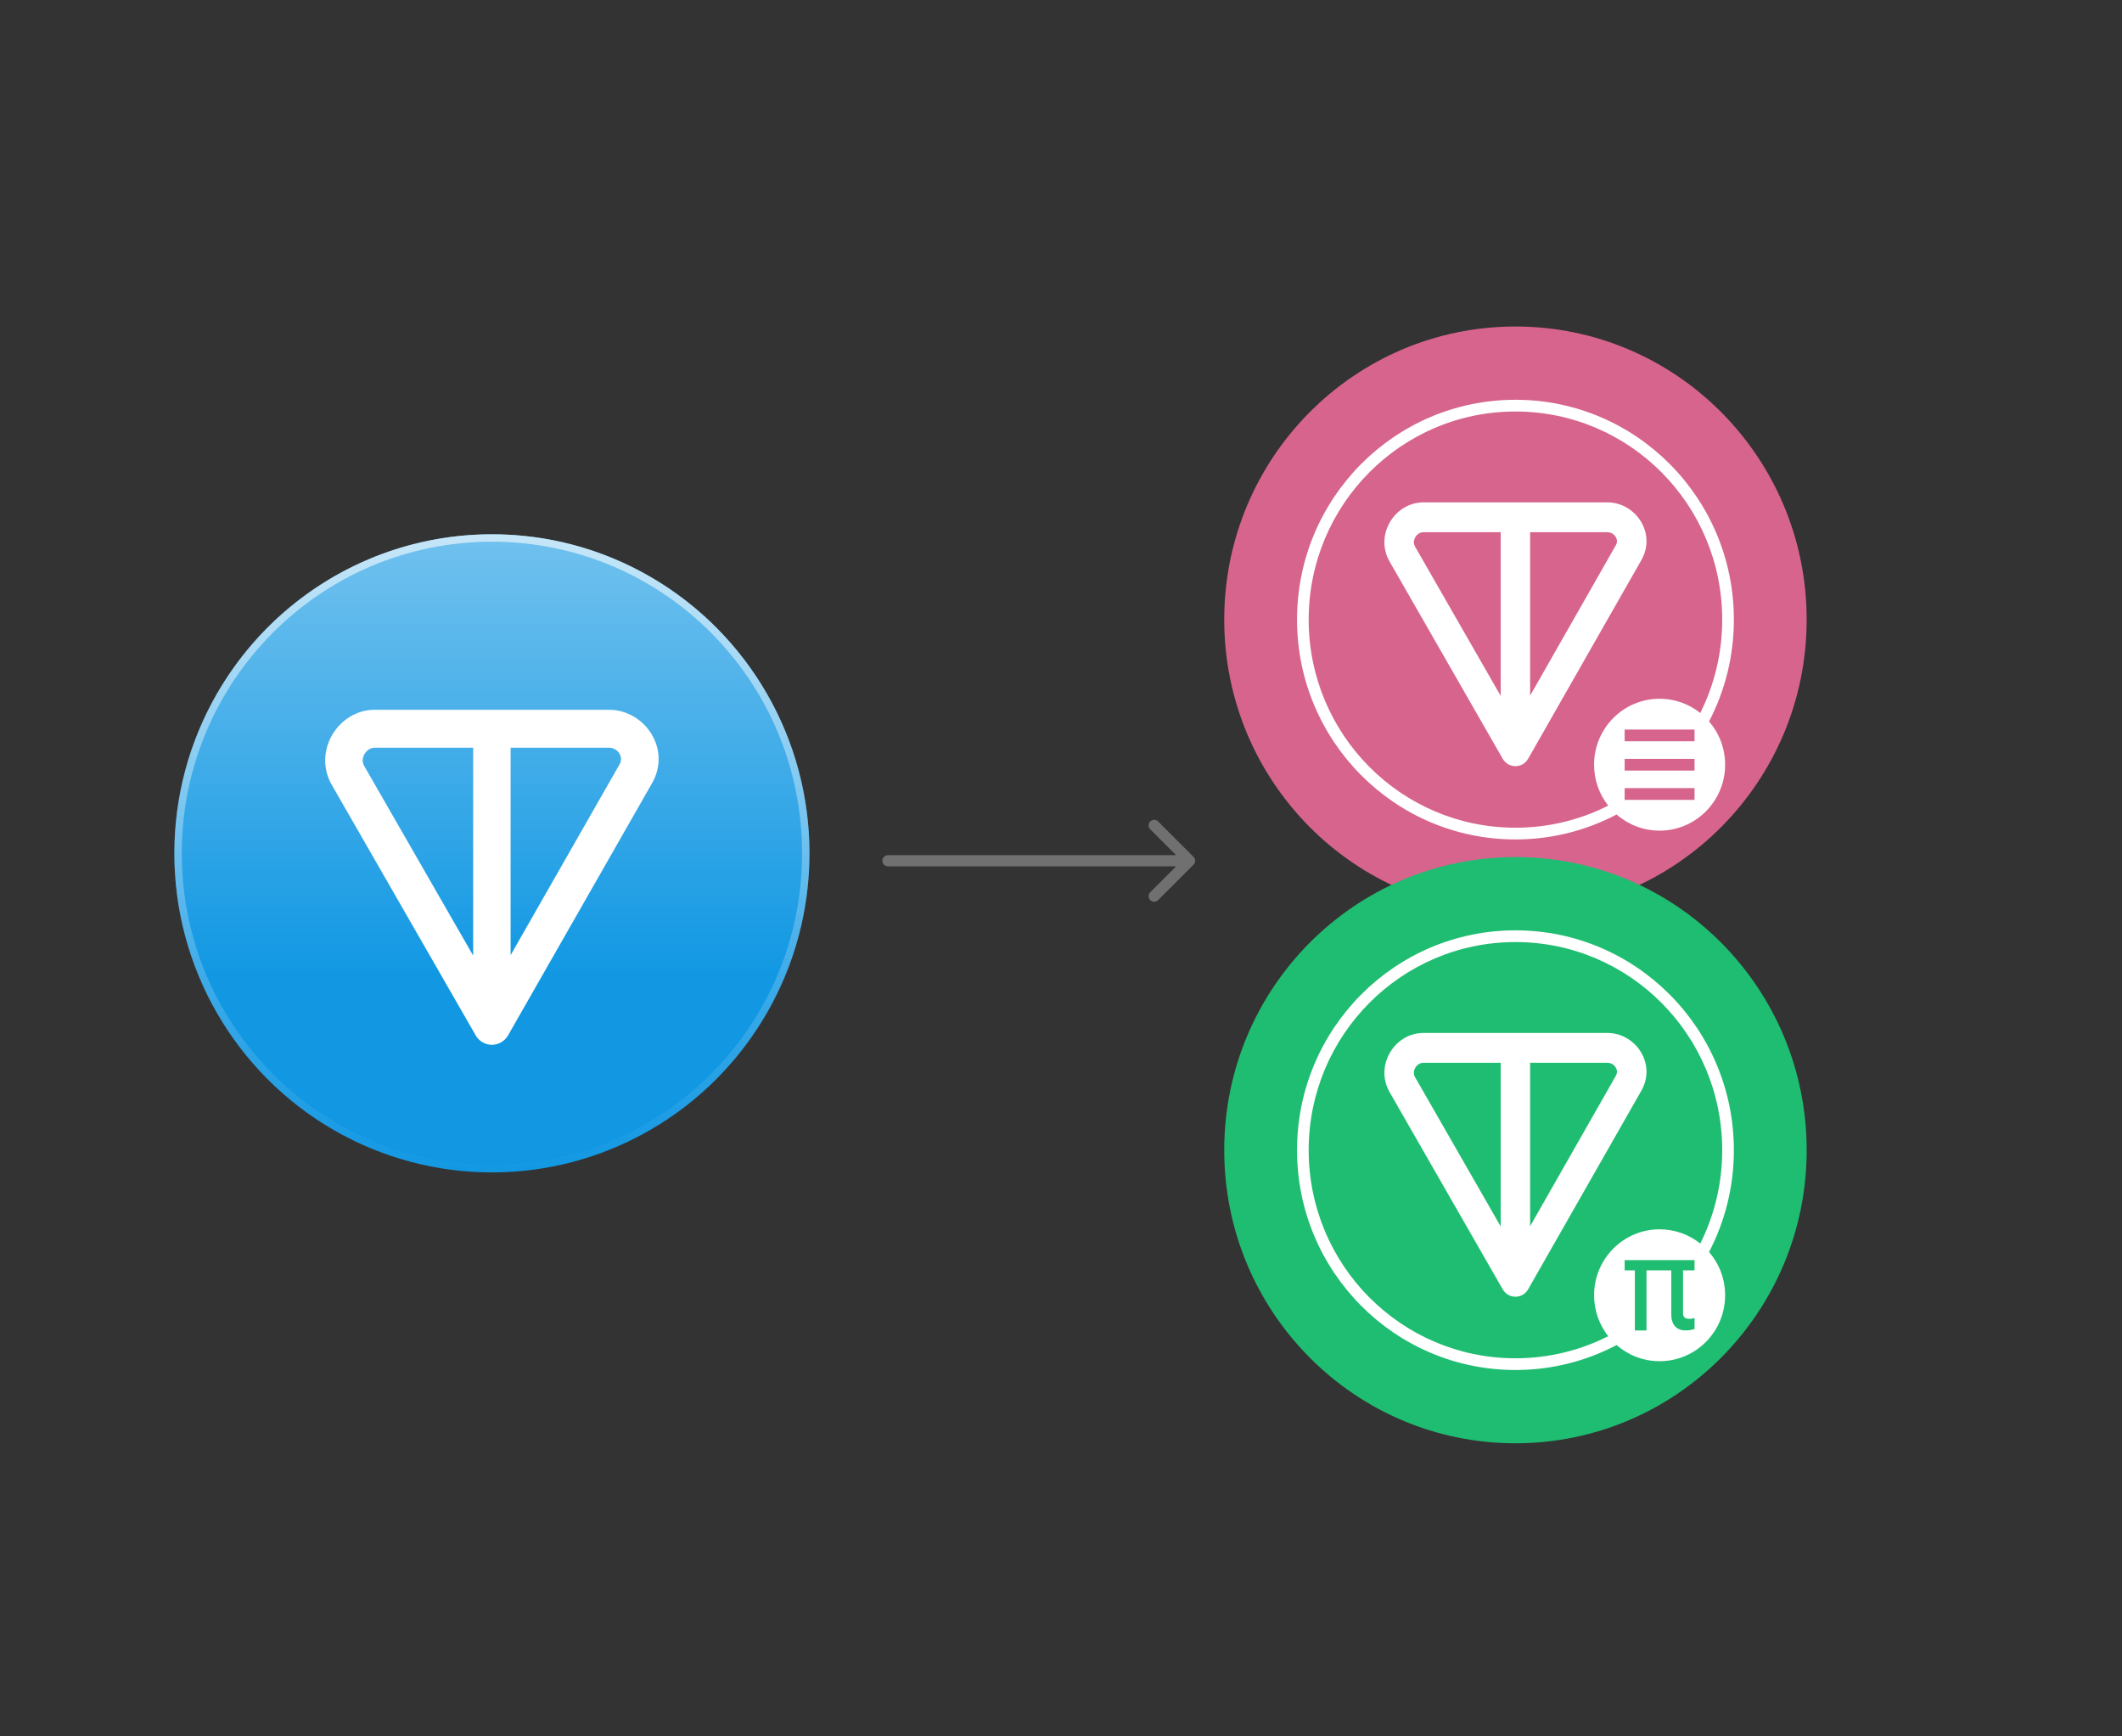
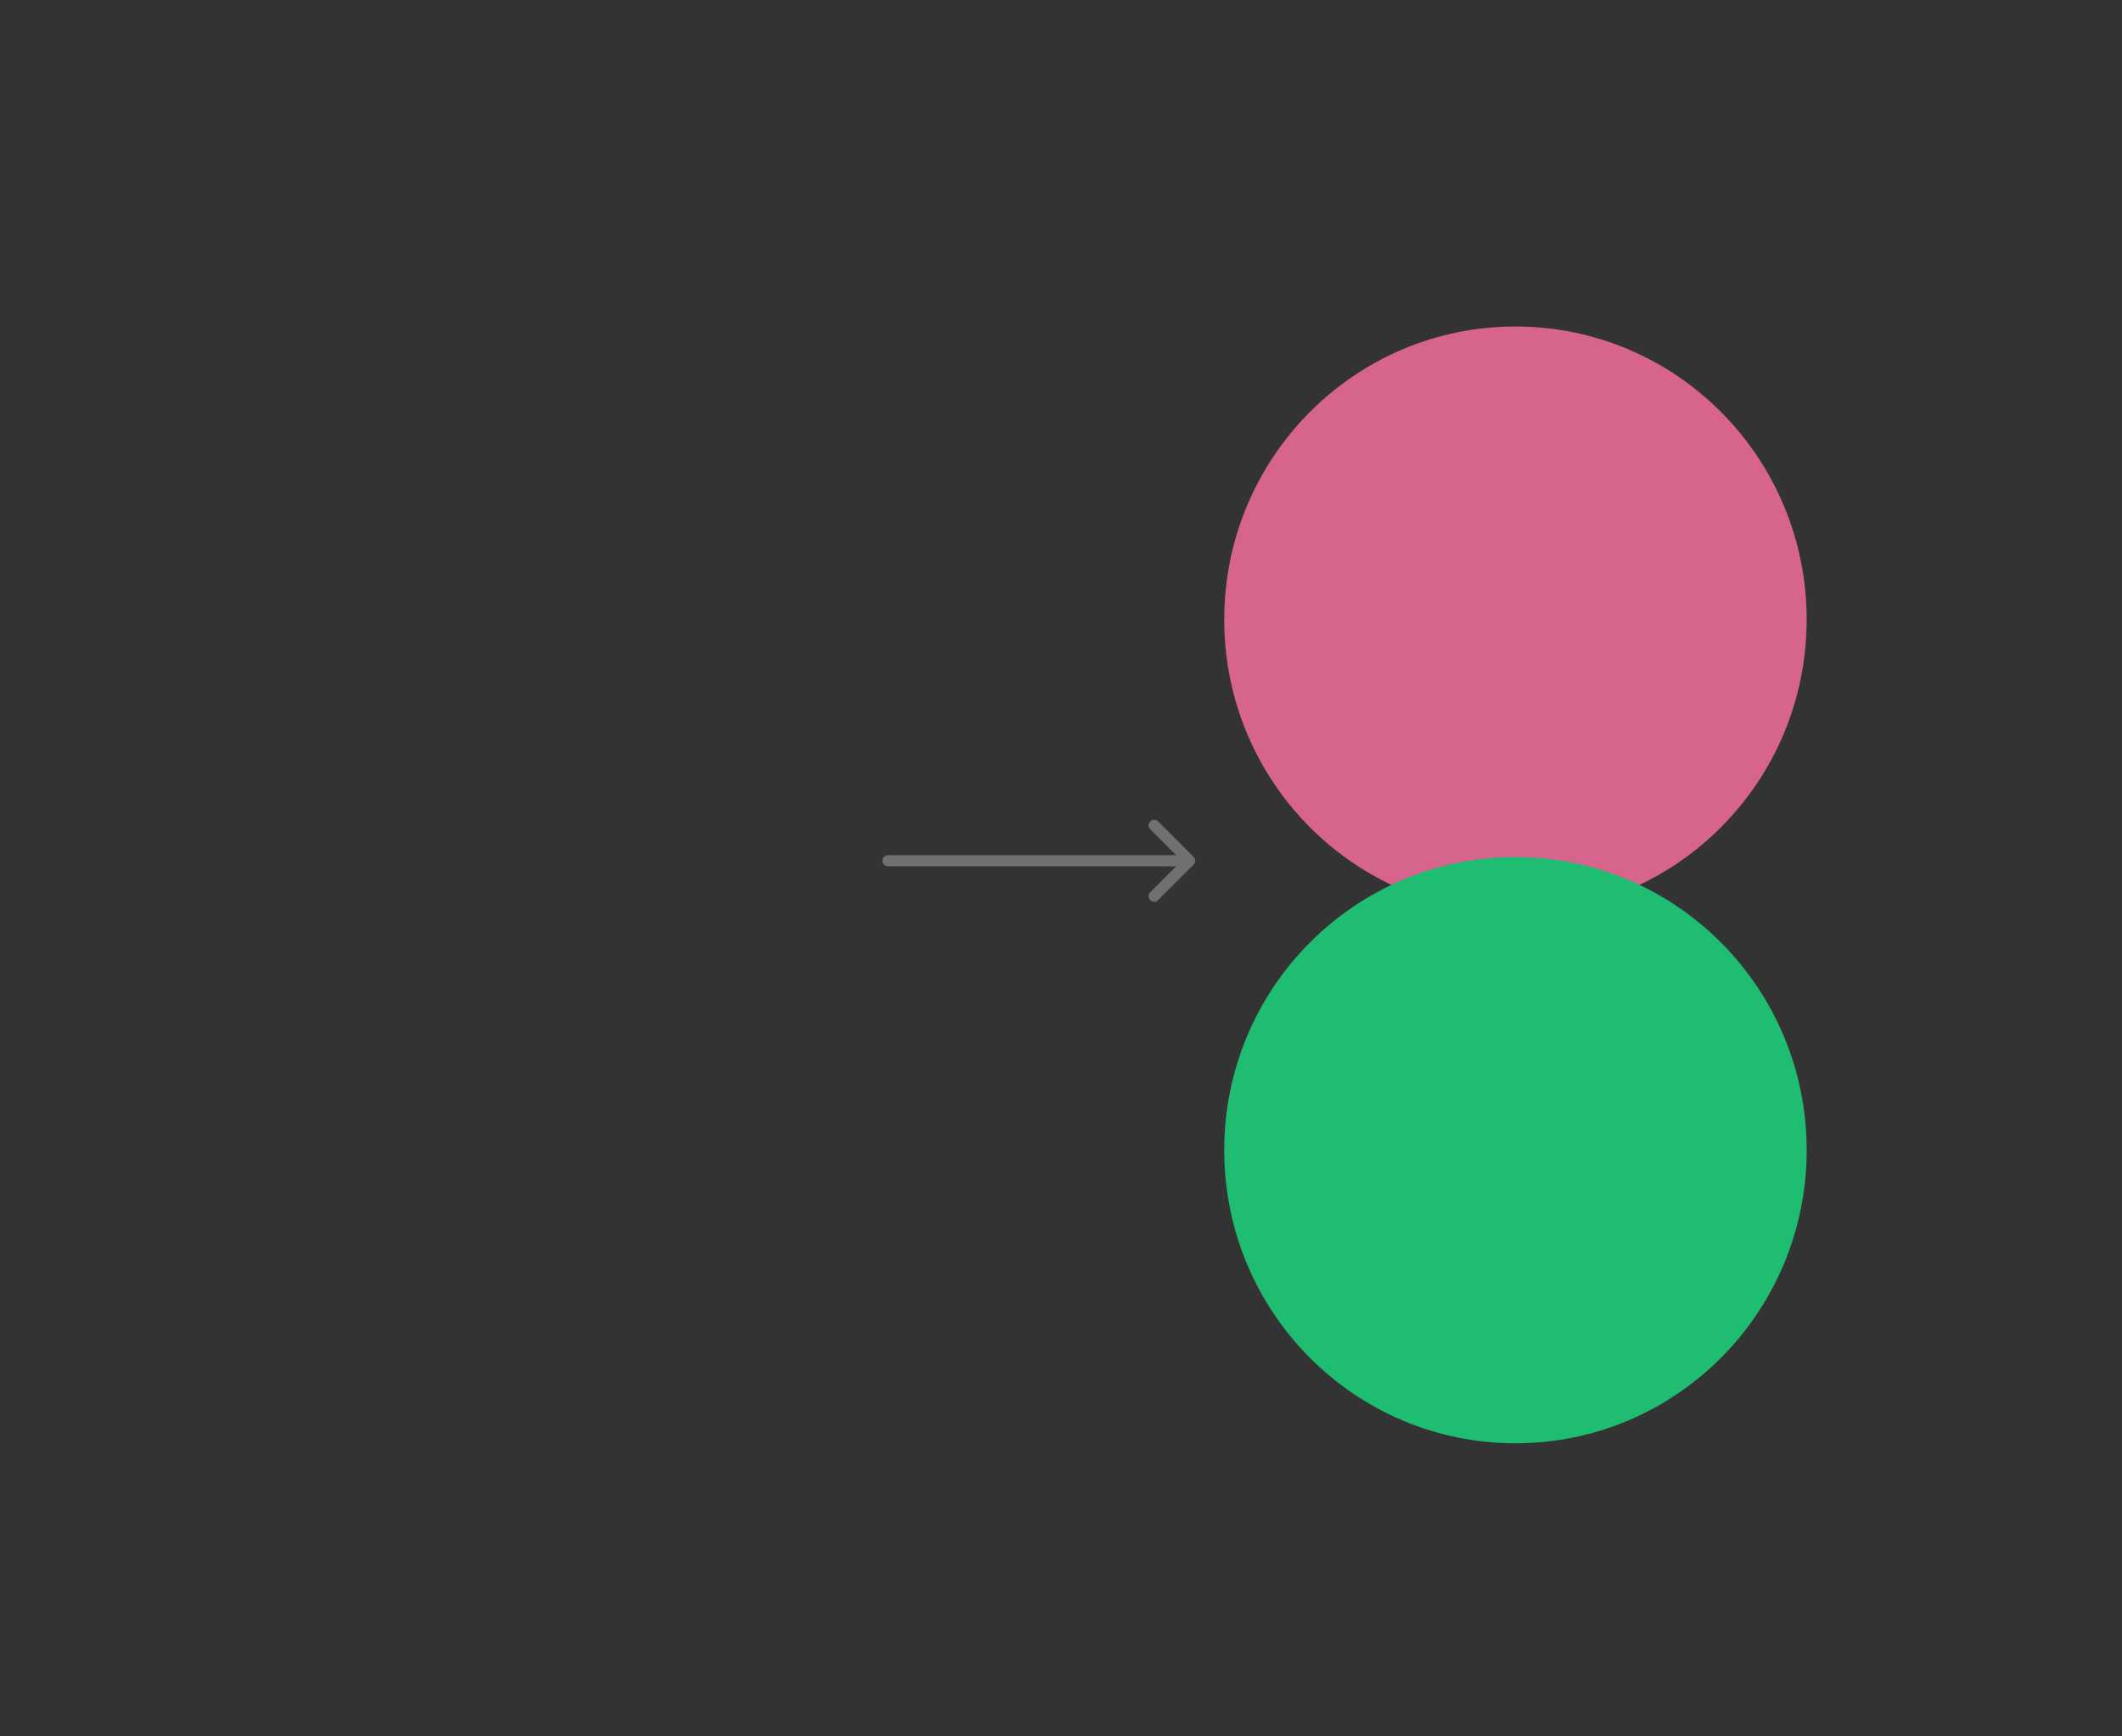
<svg xmlns="http://www.w3.org/2000/svg" width="572" height="468" viewBox="0 0 572 468" fill="none">
  <rect x="0" y="0" width="572" height="468" fill="#333333" stroke="none" />
  <g clip-path="url(#clip0_249_5886)">
    <ellipse cx="132.6" cy="230" rx="85.6" ry="86" fill="url(#paint0_linear_249_5886)" />
-     <ellipse cx="132.6" cy="230" rx="85.6" ry="86" fill="url(#paint1_linear_249_5886)" fill-opacity="0.4" />
    <path d="M217.2 230C217.2 276.949 179.319 315 132.6 315C85.881 315 48 276.949 48 230C48 183.051 85.881 145 132.6 145C179.319 145 217.2 183.051 217.2 230Z" stroke="url(#paint2_linear_249_5886)" stroke-opacity="0.6" stroke-width="2" />
-     <path fill-rule="evenodd" clip-rule="evenodd" d="M98.21 206.511C97.613 205.528 97.623 204.351 98.236 203.27C98.861 202.168 99.916 201.523 101.061 201.523H127.547V257.557L98.274 206.618C98.253 206.582 98.232 206.546 98.21 206.511ZM137.636 257.445L166.897 206.204C166.92 206.164 166.943 206.124 166.967 206.085C167.581 205.073 167.521 204.038 166.99 203.141C166.432 202.199 165.402 201.523 164.117 201.523H137.636V257.445ZM101.061 191.3C90.995 191.3 84.131 202.736 89.582 211.81L128.229 279.061C129.134 280.635 130.798 281.603 132.596 281.6C134.394 281.598 136.054 280.626 136.955 279.049L175.599 211.378C181.178 202.086 173.917 191.3 164.117 191.3H101.061Z" fill="white" />
  </g>
  <g clip-path="url(#clip1_249_5886)">
    <ellipse cx="408.5" cy="167" rx="78.5" ry="79" fill="#D7648D" />
-     <path fill-rule="evenodd" clip-rule="evenodd" d="M464.235 167C464.235 176.05 462.105 184.6 458.322 192.169C455.31 189.765 451.5 188.33 447.356 188.33C437.602 188.33 429.694 196.288 429.694 206.105C429.694 210.274 431.12 214.108 433.509 217.14C425.988 220.947 417.493 223.09 408.5 223.09C377.718 223.09 352.765 197.978 352.765 167C352.765 136.022 377.718 110.91 408.5 110.91C439.282 110.91 464.235 136.022 464.235 167ZM467.375 167C467.375 176.905 464.96 186.242 460.69 194.447C463.386 197.568 465.019 201.645 465.019 206.105C465.019 215.922 457.111 223.88 447.356 223.88C442.924 223.88 438.873 222.237 435.772 219.523C427.619 223.82 418.342 226.25 408.5 226.25C375.984 226.25 349.625 199.723 349.625 167C349.625 134.277 375.984 107.75 408.5 107.75C441.016 107.75 467.375 134.277 467.375 167ZM381.489 144.825C381.007 145.676 380.999 146.603 381.469 147.377C381.486 147.405 381.502 147.433 381.519 147.461L404.525 187.563V143.449H383.709C382.81 143.449 381.98 143.957 381.489 144.825ZM435.46 147.135L412.456 187.488V143.449H433.275C434.285 143.449 435.095 143.982 435.534 144.723C435.951 145.429 435.998 146.245 435.515 147.041C435.497 147.072 435.478 147.104 435.46 147.135ZM374.687 151.549C370.402 144.404 375.797 135.4 383.709 135.4H433.275C440.978 135.4 446.686 143.892 442.3 151.209L411.924 204.492C411.216 205.733 409.911 206.499 408.498 206.501C407.084 206.503 405.777 205.741 405.065 204.501L374.687 151.549ZM456.778 196.625H437.938V199.785H456.778V196.625ZM456.778 204.527H437.938V207.687H456.778V204.527ZM437.938 212.425H456.778V215.585H437.938V212.425Z" fill="white" />
  </g>
  <g clip-path="url(#clip2_249_5886)">
    <ellipse cx="408.5" cy="310" rx="78.5" ry="79" fill="#1FBD71" />
-     <path fill-rule="evenodd" clip-rule="evenodd" d="M464.235 310C464.235 319.05 462.105 327.6 458.322 335.169C455.31 332.765 451.5 331.33 447.356 331.33C437.602 331.33 429.694 339.288 429.694 349.105C429.694 353.274 431.12 357.108 433.509 360.14C425.988 363.947 417.493 366.09 408.5 366.09C377.718 366.09 352.765 340.978 352.765 310C352.765 279.022 377.718 253.91 408.5 253.91C439.282 253.91 464.235 279.022 464.235 310ZM467.375 310C467.375 319.905 464.96 329.242 460.69 337.447C463.386 340.568 465.019 344.645 465.019 349.105C465.019 358.922 457.111 366.88 447.356 366.88C442.924 366.88 438.873 365.237 435.772 362.523C427.619 366.82 418.342 369.25 408.5 369.25C375.984 369.25 349.625 342.723 349.625 310C349.625 277.277 375.984 250.75 408.5 250.75C441.016 250.75 467.375 277.277 467.375 310ZM381.489 287.825C381.007 288.676 380.999 289.603 381.469 290.377C381.478 290.392 381.488 290.408 381.497 290.424L381.519 290.461L404.525 330.563V286.449H383.709C382.81 286.449 381.98 286.957 381.489 287.825ZM435.46 290.135L412.456 330.488V286.449H433.275C434.285 286.449 435.095 286.982 435.534 287.723C435.951 288.429 435.998 289.245 435.515 290.041C435.497 290.072 435.478 290.104 435.46 290.135ZM374.687 294.549C370.402 287.404 375.797 278.4 383.709 278.4H433.275C440.978 278.4 446.686 286.892 442.3 294.209L411.924 347.492C411.216 348.733 409.911 349.499 408.498 349.501C407.084 349.503 405.777 348.741 405.065 347.501L374.687 294.549ZM456.778 342.39V339.625L453.673 339.625L450.498 339.625H443.825H440.685H437.938V342.39H440.685V358.585L443.825 358.585V342.39H450.498V354.24C450.498 356.808 451.697 358.585 454.397 358.585C454.957 358.585 455.435 358.538 455.832 358.443C456.229 358.356 456.544 358.277 456.778 358.205V355.228C456.778 355.228 456.431 355.326 456.159 355.382C455.894 355.437 455.634 355.465 455.377 355.465C454.03 355.465 453.673 354.833 453.673 353.84V342.39H456.778Z" fill="white" />
  </g>
  <path opacity="0.3" d="M239.34 230.5C238.511 230.5 237.84 231.172 237.84 232C237.84 232.828 238.511 233.5 239.34 233.5L239.34 230.5ZM321.72 233.061C322.306 232.475 322.306 231.525 321.721 230.939L312.175 221.393C311.589 220.808 310.639 220.808 310.053 221.393C309.468 221.979 309.468 222.929 310.053 223.515L318.539 232L310.053 240.485C309.467 241.071 309.467 242.021 310.053 242.607C310.639 243.192 311.589 243.192 312.174 242.607L321.72 233.061ZM239.34 233.5C262.88 233.5 288.56 233.5 320.66 233.5L320.66 230.5C288.56 230.5 262.88 230.5 239.34 230.5L239.34 233.5Z" fill="white" />
  <defs>
    <linearGradient id="paint0_linear_249_5886" x1="132.6" y1="144" x2="132.6" y2="316" gradientUnits="userSpaceOnUse">
      <stop stop-color="#1298E3" />
      <stop offset="1" stop-color="#1298E3" />
    </linearGradient>
    <linearGradient id="paint1_linear_249_5886" x1="132.6" y1="144" x2="132.6" y2="262.353" gradientUnits="userSpaceOnUse">
      <stop stop-color="white" />
      <stop offset="1" stop-color="white" stop-opacity="0" />
    </linearGradient>
    <linearGradient id="paint2_linear_249_5886" x1="132.6" y1="144" x2="132.6" y2="316" gradientUnits="userSpaceOnUse">
      <stop stop-color="white" />
      <stop offset="1" stop-color="white" stop-opacity="0" />
    </linearGradient>
    <clipPath id="clip0_249_5886">
-       <rect width="171.2" height="172" fill="white" transform="translate(47 144)" />
-     </clipPath>
+       </clipPath>
    <clipPath id="clip1_249_5886">
      <rect width="157" height="158" fill="white" transform="translate(330 88)" />
    </clipPath>
    <clipPath id="clip2_249_5886">
      <rect width="157" height="158" fill="white" transform="translate(330 231)" />
    </clipPath>
  </defs>
</svg>